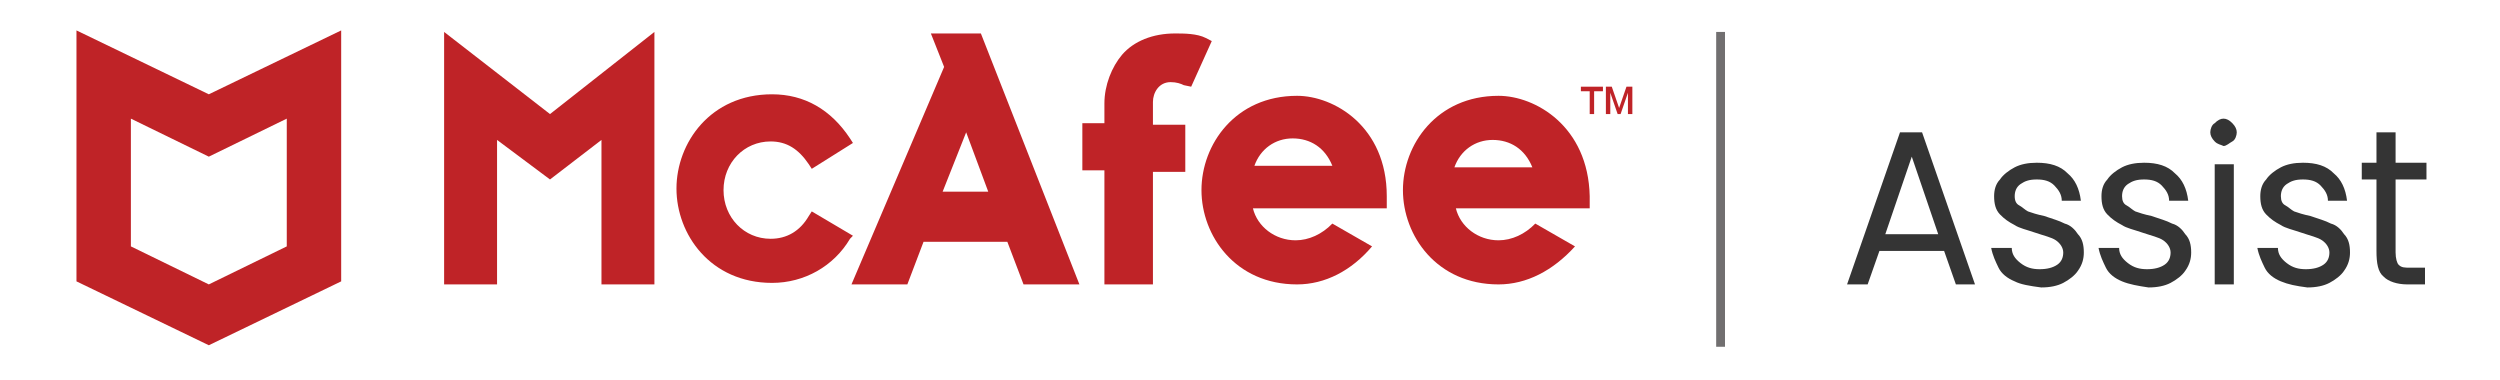
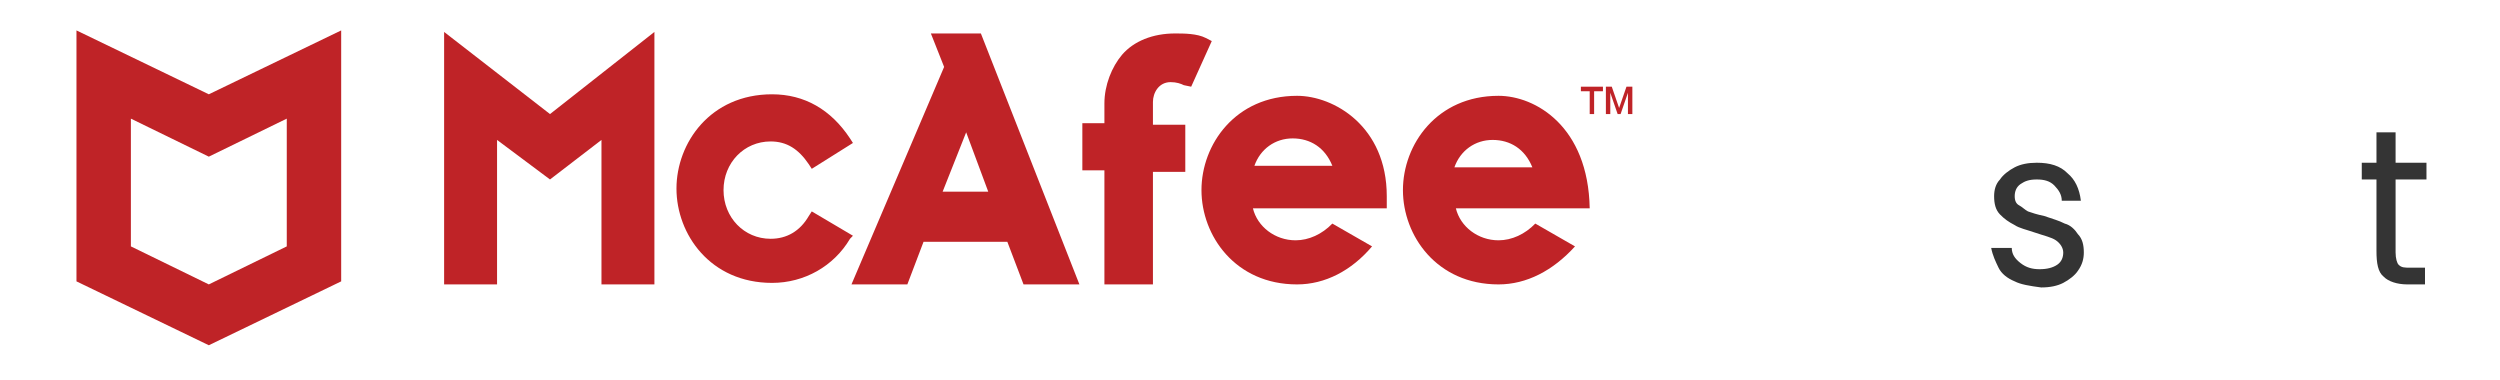
<svg xmlns="http://www.w3.org/2000/svg" width="263" height="40" viewBox="0 0 263 40" fill="none">
-   <path d="M204.521 26.4H197.714L196.476 29.92H194.311L199.88 13.92H202.201L207.77 29.92H205.759L204.521 26.4ZM203.902 24.64L201.118 16.48L198.333 24.64H203.902Z" fill="#343434" />
  <path d="M211.947 29.6C211.174 29.28 210.555 28.8 210.245 28.16C209.936 27.52 209.627 26.88 209.472 26.08H211.638C211.638 26.72 211.947 27.2 212.566 27.68C213.185 28.16 213.804 28.32 214.577 28.32C215.351 28.32 215.97 28.16 216.434 27.84C216.898 27.52 217.053 27.04 217.053 26.56C217.053 26.08 216.743 25.6 216.279 25.28C215.815 24.96 215.041 24.8 214.113 24.48C213.185 24.16 212.411 24 211.947 23.68C211.328 23.36 210.864 23.04 210.4 22.56C209.936 22.08 209.781 21.44 209.781 20.64C209.781 20 209.936 19.36 210.4 18.88C210.71 18.4 211.328 17.92 211.947 17.6C212.566 17.28 213.34 17.12 214.268 17.12C215.66 17.12 216.743 17.44 217.517 18.24C218.29 18.88 218.754 19.84 218.909 21.12H216.898C216.898 20.48 216.588 20 216.124 19.52C215.66 19.04 215.041 18.88 214.268 18.88C213.494 18.88 213.03 19.04 212.566 19.36C212.102 19.68 211.947 20.16 211.947 20.64C211.947 21.12 212.102 21.44 212.411 21.6C212.721 21.76 213.03 22.08 213.34 22.24C213.804 22.4 214.268 22.56 215.041 22.72C215.97 23.04 216.588 23.2 217.207 23.52C217.826 23.68 218.29 24.16 218.6 24.64C219.064 25.12 219.218 25.76 219.218 26.56C219.218 27.2 219.064 27.84 218.6 28.48C218.29 28.96 217.671 29.44 217.053 29.76C216.434 30.08 215.66 30.24 214.732 30.24C213.494 30.08 212.566 29.92 211.947 29.6Z" fill="#343434" />
-   <path d="M223.241 29.6C222.467 29.28 221.848 28.8 221.539 28.16C221.229 27.52 220.92 26.88 220.765 26.08H222.931C222.931 26.72 223.241 27.2 223.859 27.68C224.478 28.16 225.097 28.32 225.871 28.32C226.644 28.32 227.263 28.16 227.727 27.84C228.191 27.52 228.346 27.04 228.346 26.56C228.346 26.08 228.036 25.6 227.572 25.28C227.108 24.96 226.335 24.8 225.406 24.48C224.478 24.16 223.705 24 223.241 23.68C222.622 23.36 222.158 23.04 221.694 22.56C221.229 22.08 221.075 21.44 221.075 20.64C221.075 20 221.229 19.36 221.694 18.88C222.003 18.4 222.622 17.92 223.241 17.6C223.859 17.28 224.633 17.12 225.561 17.12C226.954 17.12 228.036 17.44 228.81 18.24C229.583 18.88 230.048 19.84 230.202 21.12H228.191C228.191 20.48 227.882 20 227.418 19.52C226.953 19.04 226.335 18.88 225.561 18.88C224.788 18.88 224.323 19.04 223.859 19.36C223.395 19.68 223.241 20.16 223.241 20.64C223.241 21.12 223.395 21.44 223.705 21.6C224.014 21.76 224.323 22.08 224.633 22.24C225.097 22.4 225.561 22.56 226.335 22.72C227.263 23.04 227.882 23.2 228.501 23.52C229.119 23.68 229.584 24.16 229.893 24.64C230.357 25.12 230.512 25.76 230.512 26.56C230.512 27.2 230.357 27.84 229.893 28.48C229.584 28.96 228.965 29.44 228.346 29.76C227.727 30.08 226.954 30.24 226.025 30.24C224.942 30.08 224.014 29.92 223.241 29.6Z" fill="#343434" />
-   <path d="M232.987 14.88C232.677 14.56 232.523 14.24 232.523 13.92C232.523 13.6 232.677 13.12 232.987 12.96C233.296 12.64 233.606 12.48 233.915 12.48C234.225 12.48 234.534 12.64 234.843 12.96C235.153 13.28 235.307 13.6 235.307 13.92C235.307 14.24 235.153 14.72 234.843 14.88C234.534 15.04 234.225 15.36 233.915 15.36C233.606 15.2 233.296 15.2 232.987 14.88ZM234.998 17.28V29.92H232.987V17.28H234.998Z" fill="#343434" />
-   <path d="M239.949 29.6C239.175 29.28 238.556 28.8 238.247 28.16C237.938 27.52 237.628 26.88 237.473 26.08H239.639C239.639 26.72 239.949 27.2 240.568 27.68C241.186 28.16 241.805 28.32 242.579 28.32C243.352 28.32 243.971 28.16 244.435 27.84C244.899 27.52 245.054 27.04 245.054 26.56C245.054 26.08 244.745 25.6 244.28 25.28C243.816 24.96 243.043 24.8 242.115 24.48C241.186 24.16 240.413 24 239.949 23.68C239.33 23.36 238.866 23.04 238.402 22.56C237.938 22.08 237.783 21.44 237.783 20.64C237.783 20 237.938 19.36 238.402 18.88C238.711 18.4 239.33 17.92 239.949 17.6C240.568 17.28 241.341 17.12 242.269 17.12C243.662 17.12 244.745 17.44 245.518 18.24C246.292 18.88 246.756 19.84 246.91 21.12H244.899C244.899 20.48 244.59 20 244.126 19.52C243.662 19.04 243.043 18.88 242.269 18.88C241.496 18.88 241.032 19.04 240.568 19.36C240.103 19.68 239.949 20.16 239.949 20.64C239.949 21.12 240.103 21.44 240.413 21.6C240.722 21.76 241.032 22.08 241.341 22.24C241.805 22.4 242.269 22.56 243.043 22.72C243.971 23.04 244.59 23.2 245.209 23.52C245.828 23.68 246.292 24.16 246.601 24.64C247.065 25.12 247.22 25.76 247.22 26.56C247.22 27.2 247.065 27.84 246.601 28.48C246.292 28.96 245.673 29.44 245.054 29.76C244.435 30.08 243.662 30.24 242.733 30.24C241.496 30.08 240.722 29.92 239.949 29.6Z" fill="#343434" />
  <path d="M252.016 19.04V26.56C252.016 27.2 252.171 27.68 252.325 27.84C252.635 28.16 252.944 28.16 253.563 28.16H255.11V29.92H253.254C252.171 29.92 251.242 29.6 250.778 29.12C250.159 28.64 250.005 27.68 250.005 26.4V18.88H248.458V17.12H250.005V13.92H252.016V17.12H255.265V18.88H252.016V19.04Z" fill="#343434" />
-   <path d="M181.47 3.36H180.542V36.48H181.47V3.36Z" fill="#716F70" />
  <path d="M89.729 24.8L85.398 22.24L85.088 22.72C84.16 24.32 82.768 25.12 81.066 25.12C78.281 25.12 76.115 22.88 76.115 20C76.115 17.12 78.281 14.88 81.066 14.88C82.768 14.88 84.005 15.68 85.088 17.28L85.398 17.76L89.729 15.04L89.42 14.56C87.409 11.52 84.624 9.92 81.221 9.92C74.723 9.92 71.165 15.04 71.165 19.84C71.165 24.64 74.723 29.76 81.221 29.76C84.624 29.76 87.718 28 89.42 25.12L89.729 24.8Z" fill="#BF2327" />
  <path d="M89.574 29.92H95.453L97.155 25.44H105.973L107.675 29.92H113.554L103.189 3.52H97.928L99.321 7.04L89.574 29.92ZM101.641 13.92L103.962 20.16H99.166L101.641 13.92Z" fill="#BF2327" />
  <path d="M116.184 29.92H121.289V18.08H124.693V13.12H121.289V10.72C121.289 9.76 121.908 8.64 123.146 8.64C123.765 8.64 124.229 8.8 124.538 8.96L125.312 9.12L127.478 4.32L126.859 4C125.931 3.52 124.538 3.52 123.61 3.52C121.289 3.52 119.278 4.32 118.041 5.76C116.958 7.04 116.184 8.96 116.184 10.88V12.96H113.863V17.92H116.184V29.92Z" fill="#BF2327" />
  <path d="M46.721 3.36V29.92H52.29V14.72L57.86 18.88L63.275 14.72V29.92H68.844V3.36L57.86 12L46.721 3.36Z" fill="#BF2327" />
  <path d="M136.45 10.08C129.953 10.08 126.395 15.2 126.395 20C126.395 24.8 129.953 29.92 136.45 29.92C139.39 29.92 142.175 28.48 144.34 25.92L140.163 23.52C139.08 24.64 137.688 25.28 136.296 25.28C134.13 25.28 132.273 23.84 131.809 21.92H145.888V20.64C145.888 13.28 140.318 10.08 136.45 10.08ZM131.964 17.44C132.583 15.68 134.13 14.56 135.986 14.56C137.843 14.56 139.39 15.52 140.163 17.44H131.964Z" fill="#BF2327" />
-   <path d="M157.645 10.08C151.148 10.08 147.589 15.2 147.589 20C147.589 24.8 151.148 29.92 157.645 29.92C160.585 29.92 163.369 28.48 165.69 25.92L161.513 23.52C160.43 24.64 159.038 25.28 157.645 25.28C155.479 25.28 153.623 23.84 153.159 21.92H167.237V20.64C167.082 13.28 161.513 10.08 157.645 10.08ZM153.004 17.6C153.623 15.84 155.17 14.72 157.026 14.72C158.883 14.72 160.43 15.68 161.203 17.6H153.004Z" fill="#BF2327" />
+   <path d="M157.645 10.08C151.148 10.08 147.589 15.2 147.589 20C147.589 24.8 151.148 29.92 157.645 29.92C160.585 29.92 163.369 28.48 165.69 25.92L161.513 23.52C160.43 24.64 159.038 25.28 157.645 25.28C155.479 25.28 153.623 23.84 153.159 21.92H167.237C167.082 13.28 161.513 10.08 157.645 10.08ZM153.004 17.6C153.623 15.84 155.17 14.72 157.026 14.72C158.883 14.72 160.43 15.68 161.203 17.6H153.004Z" fill="#BF2327" />
  <path d="M166.464 9.12H168.629V9.6H167.701V12H167.237V9.6H166.309V9.12H166.464Z" fill="#BF2327" />
  <path d="M168.939 9.12H169.558L170.331 11.36L171.105 9.12H171.724V12H171.259V9.76L170.486 12H170.176L169.403 9.76V12H168.939V9.12Z" fill="#BF2327" />
  <path d="M21.968 9.92L8.045 3.2V29.6L21.968 36.32L35.892 29.6V3.2L21.968 9.92ZM30.168 25.92L21.968 29.92L13.769 25.92V12.48L21.968 16.48L30.168 12.48V25.92Z" fill="#BF2327" />
</svg>